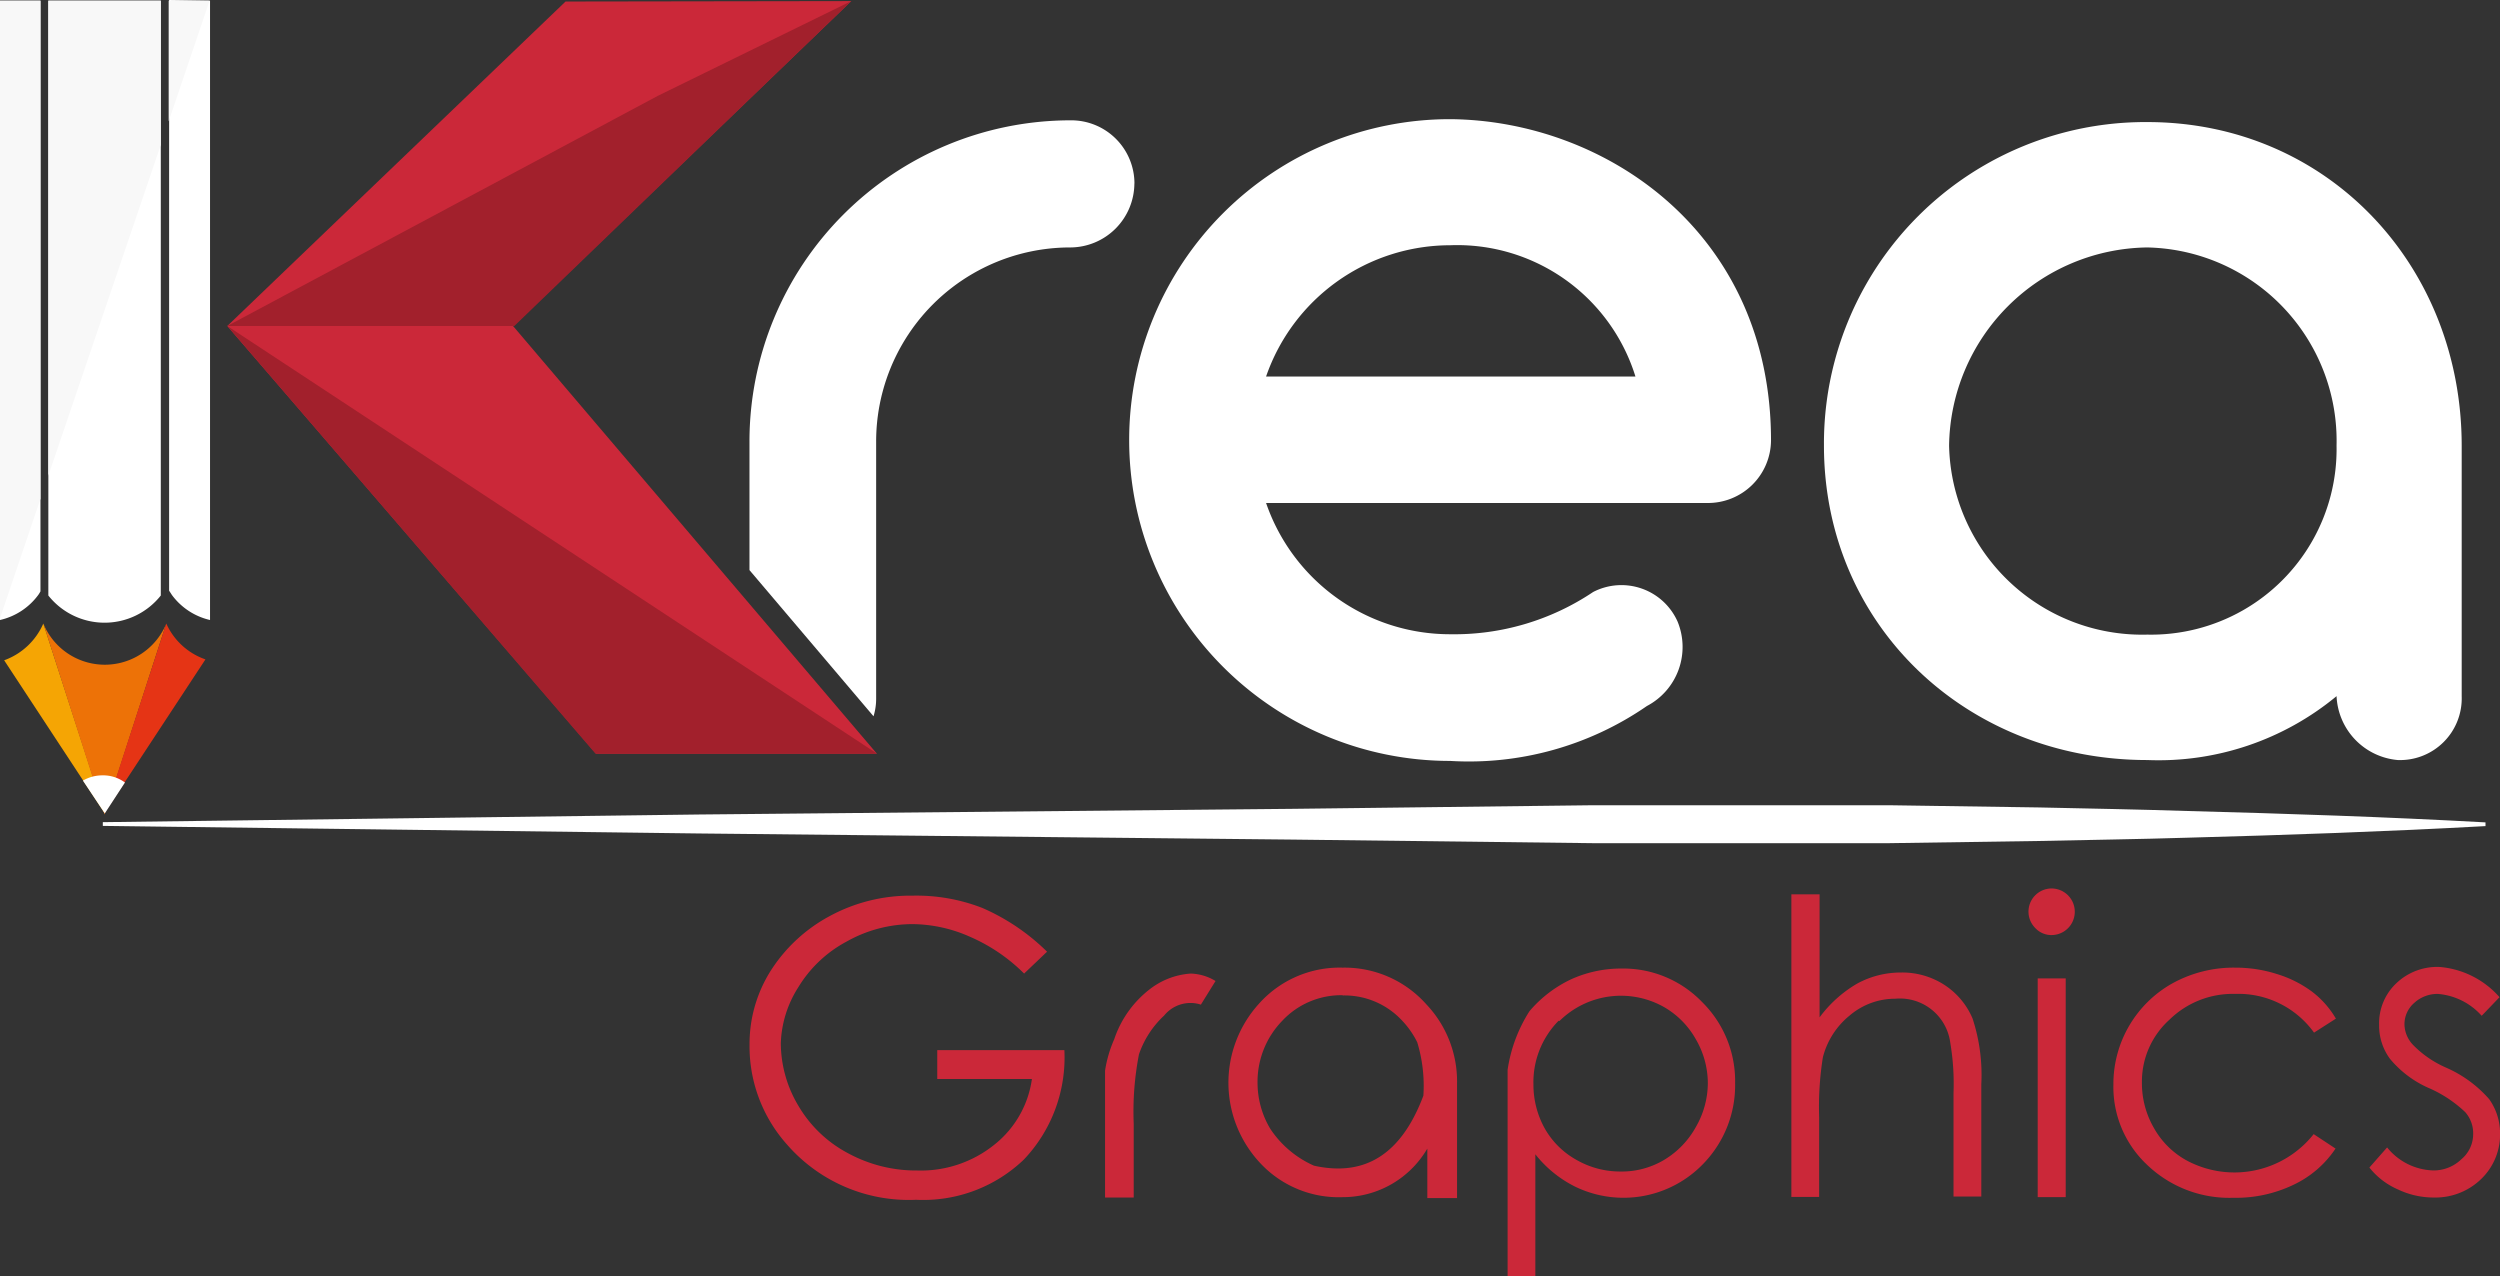
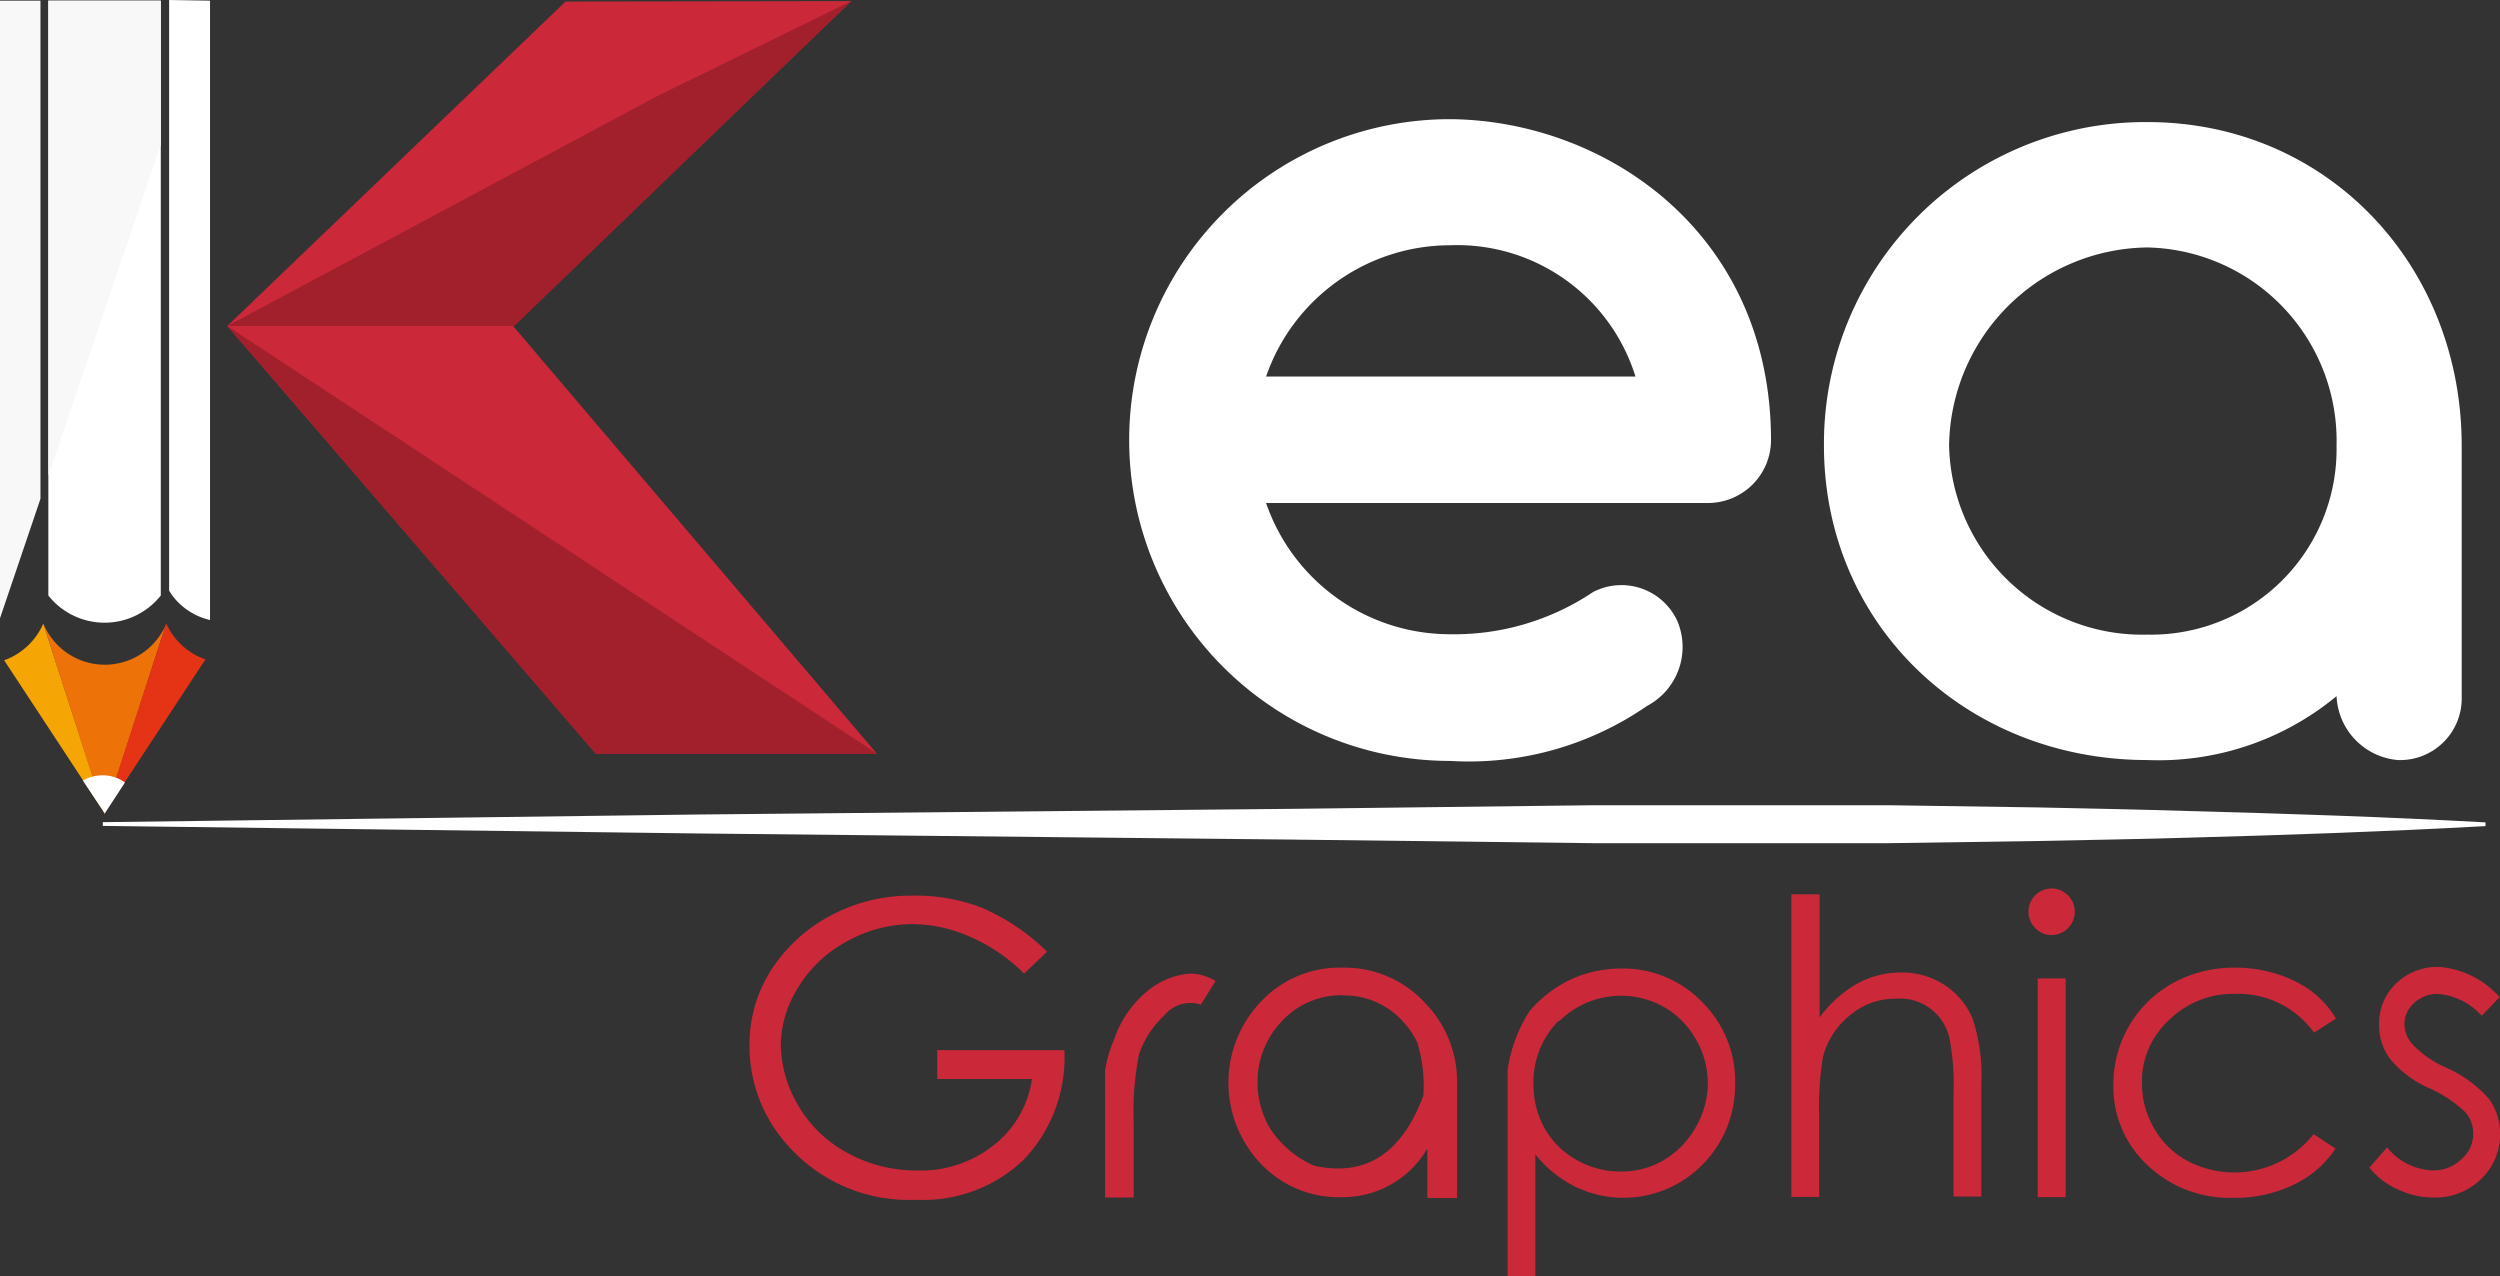
<svg xmlns="http://www.w3.org/2000/svg" width="140.242" height="71.6" viewBox="0 0 140.242 71.6">
  <rect x="0" y="0" width="140.242" height="71.6" fill="#333333" stroke="none" />
  <g id="logo_svg" data-name="logo svg" transform="translate(-17.4 -23.5)">
-     <path id="Path_1" data-name="Path 1" d="M73.248,32.547a3.608,3.608,0,0,1-3.6,3.584,10.886,10.886,0,0,0-10.886,10.9V61.449a3.338,3.338,0,0,1-.147.982l-6.959-8.2v-7.2A18.016,18.016,0,0,1,69.652,29a3.547,3.547,0,0,1,3.6,3.547Z" transform="translate(7.787 1.25)" fill="#fff" />
    <path id="Path_2" data-name="Path 2" d="M105.105,46.968a3.535,3.535,0,0,1-3.6,3.51H76.78A10.911,10.911,0,0,0,87.1,57.841a13.979,13.979,0,0,0,8.026-2.369,3.449,3.449,0,0,1,4.737,1.657,3.743,3.743,0,0,1-1.718,4.737A17.575,17.575,0,0,1,87.1,64.947a18,18,0,1,1,0-36C95.778,29.012,105.105,35.284,105.105,46.968ZM76.78,43.384H97.5A10.469,10.469,0,0,0,87.1,36.02,10.935,10.935,0,0,0,76.78,43.384Z" transform="translate(11.643 1.238)" fill="#fff" />
    <path id="Path_3" data-name="Path 3" d="M136.545,47.232V61.284a3.461,3.461,0,0,1-3.584,3.584,3.768,3.768,0,0,1-3.436-3.584,15.66,15.66,0,0,1-10.616,3.584c-10.113,0-18.139-7.536-18.139-17.636A18.029,18.029,0,0,1,118.909,29.08C129.022,29.08,136.545,37.119,136.545,47.232Zm-7.02,0a10.849,10.849,0,0,0-10.616-11.119A11.266,11.266,0,0,0,107.79,47.232a10.837,10.837,0,0,0,11.119,10.6,10.407,10.407,0,0,0,10.616-10.6Z" transform="translate(18.948 1.268)" fill="#fff" />
    <path id="Path_4" data-name="Path 4" d="M68.351,67.582,67.062,68.81a9.818,9.818,0,0,0-3.031-2.062,8.051,8.051,0,0,0-3.228-.712,7.535,7.535,0,0,0-3.682.97,7.044,7.044,0,0,0-2.737,2.59,6.2,6.2,0,0,0-.97,3.105,6.885,6.885,0,0,0,1.006,3.559A7.032,7.032,0,0,0,57.207,78.9a7.99,7.99,0,0,0,3.866.957,6.566,6.566,0,0,0,4.32-1.448A5.7,5.7,0,0,0,67.5,74.725H62.19v-1.62h7.131a8.309,8.309,0,0,1-2.27,6.136A8.161,8.161,0,0,1,61,81.5a9.057,9.057,0,0,1-7.265-3.13A8.26,8.26,0,0,1,51.66,72.8a7.683,7.683,0,0,1,1.227-4.21,8.922,8.922,0,0,1,3.252-2.995A9.487,9.487,0,0,1,60.8,64.44a10.187,10.187,0,0,1,3.915.687,11.966,11.966,0,0,1,3.633,2.455Z" transform="translate(7.787 9.304)" fill="#cb2839" />
    <path id="Path_5" data-name="Path 5" d="M67.91,74.922V73.449a6.935,6.935,0,0,1,.515-1.767,5.916,5.916,0,0,1,2.05-2.847A4.2,4.2,0,0,1,72.721,68a2.835,2.835,0,0,1,1.387.417l-.822,1.325a1.9,1.9,0,0,0-2.062.614,5.314,5.314,0,0,0-1.411,2.172,16.826,16.826,0,0,0-.295,3.9v4.136H67.91Z" transform="translate(11.48 10.114)" fill="#cb2839" />
    <path id="Path_6" data-name="Path 6" d="M79.956,67.73a6.136,6.136,0,0,1,4.688,2.05,6.284,6.284,0,0,1,1.73,4.418v6.456H84.706V77.88a5.486,5.486,0,0,1-4.75,2.725,6.014,6.014,0,0,1-4.627-1.915,6.59,6.59,0,0,1-.1-8.9A6.063,6.063,0,0,1,79.956,67.73Zm0,1.546a4.529,4.529,0,0,0-3.4,1.448A4.909,4.909,0,0,0,75.182,74.2a5.032,5.032,0,0,0,.712,2.565,5.707,5.707,0,0,0,2.455,2.074c2.884.638,4.909-.663,6.136-3.927a8.407,8.407,0,0,0-.344-2.995,4.909,4.909,0,0,0-.859-1.227,4.406,4.406,0,0,0-3.326-1.4Z" transform="translate(12.762 10.052)" fill="#cb2839" />
    <path id="Path_7" data-name="Path 7" d="M89.93,68.347a6.824,6.824,0,0,1,2.81-.577,6.136,6.136,0,0,1,4.48,1.878,6.235,6.235,0,0,1,1.853,4.541,6.333,6.333,0,0,1-1.841,4.59A6.21,6.21,0,0,1,90.1,80.006a6.578,6.578,0,0,1-2.234-1.816v6.848H86.31V73.452a8.345,8.345,0,0,1,1.227-3.289A6.934,6.934,0,0,1,89.93,68.347ZM89.17,70.7a4.909,4.909,0,0,0-1.411,3.571,5.056,5.056,0,0,0,.626,2.455,4.627,4.627,0,0,0,1.792,1.78,4.909,4.909,0,0,0,2.455.65,4.627,4.627,0,0,0,2.455-.65,4.909,4.909,0,0,0,1.78-1.841,4.971,4.971,0,0,0,.675-2.455,4.909,4.909,0,0,0-.663-2.455,4.774,4.774,0,0,0-1.78-1.816,4.909,4.909,0,0,0-5.879.773Z" transform="translate(15.662 10.062)" fill="#cb2839" />
    <path id="Path_8" data-name="Path 8" d="M99.28,64.38h1.583v6.9a7,7,0,0,1,2.1-1.89,5.106,5.106,0,0,1,2.455-.626,4.345,4.345,0,0,1,2.455.7,4.2,4.2,0,0,1,1.571,1.878,10.161,10.161,0,0,1,.491,3.682v6.308h-1.559V75.536a13.943,13.943,0,0,0-.184-2.847,2.847,2.847,0,0,0-3.08-2.455,3.927,3.927,0,0,0-2.565.945,4.418,4.418,0,0,0-1.5,2.344,17.708,17.708,0,0,0-.209,3.338v4.492H99.28Z" transform="translate(18.61 9.291)" fill="#cb2839" />
    <path id="Path_9" data-name="Path 9" d="M111.409,64.11a1.307,1.307,0,0,1,0,2.614,1.227,1.227,0,0,1-.908-.393,1.3,1.3,0,0,1,.908-2.221Zm-.773,5.044h1.571V81.427h-1.571Z" transform="translate(21.073 9.23)" fill="#cb2839" />
    <path id="Path_10" data-name="Path 10" d="M126.482,70.59l-1.227.785a5.228,5.228,0,0,0-4.43-2.172,5.069,5.069,0,0,0-3.682,1.448A4.676,4.676,0,0,0,115.6,74.2a5.007,5.007,0,0,0,.675,2.528,4.676,4.676,0,0,0,1.878,1.841,5.67,5.67,0,0,0,7.081-1.5l1.227.81a5.805,5.805,0,0,1-2.369,2.037,7.462,7.462,0,0,1-3.375.724A6.664,6.664,0,0,1,115.9,78.8a5.989,5.989,0,0,1-1.9-4.516,6.468,6.468,0,0,1,3.35-5.695,7.118,7.118,0,0,1,3.51-.859,7.609,7.609,0,0,1,2.344.368,6.443,6.443,0,0,1,1.927.97A5.2,5.2,0,0,1,126.482,70.59Z" transform="translate(21.955 10.052)" fill="#cb2839" />
-     <path id="Path_11" data-name="Path 11" d="M133,69.394,132,70.438a3.682,3.682,0,0,0-2.455-1.227,1.915,1.915,0,0,0-1.325.5,1.583,1.583,0,0,0-.552,1.227,1.718,1.718,0,0,0,.466,1.117,5.829,5.829,0,0,0,1.89,1.3,6.886,6.886,0,0,1,2.393,1.755,3.314,3.314,0,0,1,.614,1.939,3.461,3.461,0,0,1-1.055,2.54,3.682,3.682,0,0,1-2.651,1.043,4.651,4.651,0,0,1-2.025-.454,4.16,4.16,0,0,1-1.6-1.227l.994-1.129a3.449,3.449,0,0,0,2.553,1.289,2.222,2.222,0,0,0,1.6-.614,1.841,1.841,0,0,0,.675-1.424,1.8,1.8,0,0,0-.442-1.227,7.02,7.02,0,0,0-1.976-1.325,5.916,5.916,0,0,1-2.258-1.681,3.142,3.142,0,0,1-.6-1.9,3.081,3.081,0,0,1,.957-2.32,3.314,3.314,0,0,1,2.455-.92A5.02,5.02,0,0,1,133,69.394Z" transform="translate(24.615 10.045)" fill="#cb2839" />
+     <path id="Path_11" data-name="Path 11" d="M133,69.394,132,70.438a3.682,3.682,0,0,0-2.455-1.227,1.915,1.915,0,0,0-1.325.5,1.583,1.583,0,0,0-.552,1.227,1.718,1.718,0,0,0,.466,1.117,5.829,5.829,0,0,0,1.89,1.3,6.886,6.886,0,0,1,2.393,1.755,3.314,3.314,0,0,1,.614,1.939,3.461,3.461,0,0,1-1.055,2.54,3.682,3.682,0,0,1-2.651,1.043,4.651,4.651,0,0,1-2.025-.454,4.16,4.16,0,0,1-1.6-1.227l.994-1.129a3.449,3.449,0,0,0,2.553,1.289,2.222,2.222,0,0,0,1.6-.614,1.841,1.841,0,0,0,.675-1.424,1.8,1.8,0,0,0-.442-1.227,7.02,7.02,0,0,0-1.976-1.325,5.916,5.916,0,0,1-2.258-1.681,3.142,3.142,0,0,1-.6-1.9,3.081,3.081,0,0,1,.957-2.32,3.314,3.314,0,0,1,2.455-.92A5.02,5.02,0,0,1,133,69.394" transform="translate(24.615 10.045)" fill="#cb2839" />
    <path id="Path_12" data-name="Path 12" d="M22.1,61.255l33.419-.43,33.407-.319,16.716-.2h16.7l8.358.123c2.786.061,5.572.11,8.345.2,5.572.147,11.144.331,16.716.638v.209c-5.572.307-11.144.5-16.716.65-2.774.086-5.56.123-8.345.184l-8.358.123h-16.7l-16.716-.2-33.407-.344L22.1,61.464Z" transform="translate(1.068 8.366)" fill="#fff" />
    <path id="Path_13" data-name="Path 13" d="M23.235,62.653,17.59,54.062A3.8,3.8,0,0,0,19.787,52Z" transform="translate(0.043 6.478)" fill="#f5a504" />
    <path id="Path_14" data-name="Path 14" d="M26.277,52,22.816,62.714,19.38,52a3.731,3.731,0,0,0,6.9,0Z" transform="translate(0.45 6.478)" fill="#ed7207" />
    <path id="Path_15" data-name="Path 15" d="M27.835,54.013,22.19,62.6,25.639,52a3.755,3.755,0,0,0,2.2,2.013Z" transform="translate(1.089 6.478)" fill="#e53415" />
-     <path id="Path_16" data-name="Path 16" d="M19.67,23.53V56.667a1.718,1.718,0,0,1-.123.2A3.682,3.682,0,0,1,17.4,58.274V23.53Z" transform="translate(0 0.007)" fill="#fff" />
    <path id="Path_17" data-name="Path 17" d="M25.918,23.53V56.9a4.025,4.025,0,0,1-6.308,0V23.53Z" transform="translate(0.502 0.007)" fill="#fff" />
    <path id="Path_18" data-name="Path 18" d="M27.425,23.537V58.281a3.682,3.682,0,0,1-2.135-1.4l-.16-.245V23.5Z" transform="translate(1.757 0)" fill="#fff" />
    <path id="Path_19" data-name="Path 19" d="M64.228,65.768,43.818,41.775h.012L62.792,23.55l-16.028.025L27.79,41.775h0L48.482,65.768Z" transform="translate(2.361 0.011)" fill="#cb2839" />
    <path id="Path_20" data-name="Path 20" d="M23.546,59.345l-1.129,1.73L21.19,59.235a2.172,2.172,0,0,1,1.092-.295,2.049,2.049,0,0,1,1.264.4Z" transform="translate(0.861 8.055)" fill="#fff" />
    <path id="Path_21" data-name="Path 21" d="M17.4,23.53h2.27V51.475l-2.27,6.7Z" transform="translate(0 0.007)" fill="#f8f8f8" />
    <path id="Path_22" data-name="Path 22" d="M19.61,23.53h6.308v8.088L19.61,50.174Z" transform="translate(0.502 0.007)" fill="#f8f8f8" />
-     <path id="Path_23" data-name="Path 23" d="M27.405,23.53,25.11,30.3V23.53Z" transform="translate(1.752 0.007)" fill="#f8f8f8" />
    <path id="Path_24" data-name="Path 24" d="M43.892,41.775H27.79L51.943,28.864,62.792,23.55Z" transform="translate(2.361 0.011)" fill="#a2202c" />
    <path id="Path_25" data-name="Path 25" d="M48.445,62.393,27.79,38.4,64.24,62.393Z" transform="translate(2.361 3.386)" fill="#a2202c" />
  </g>
</svg>